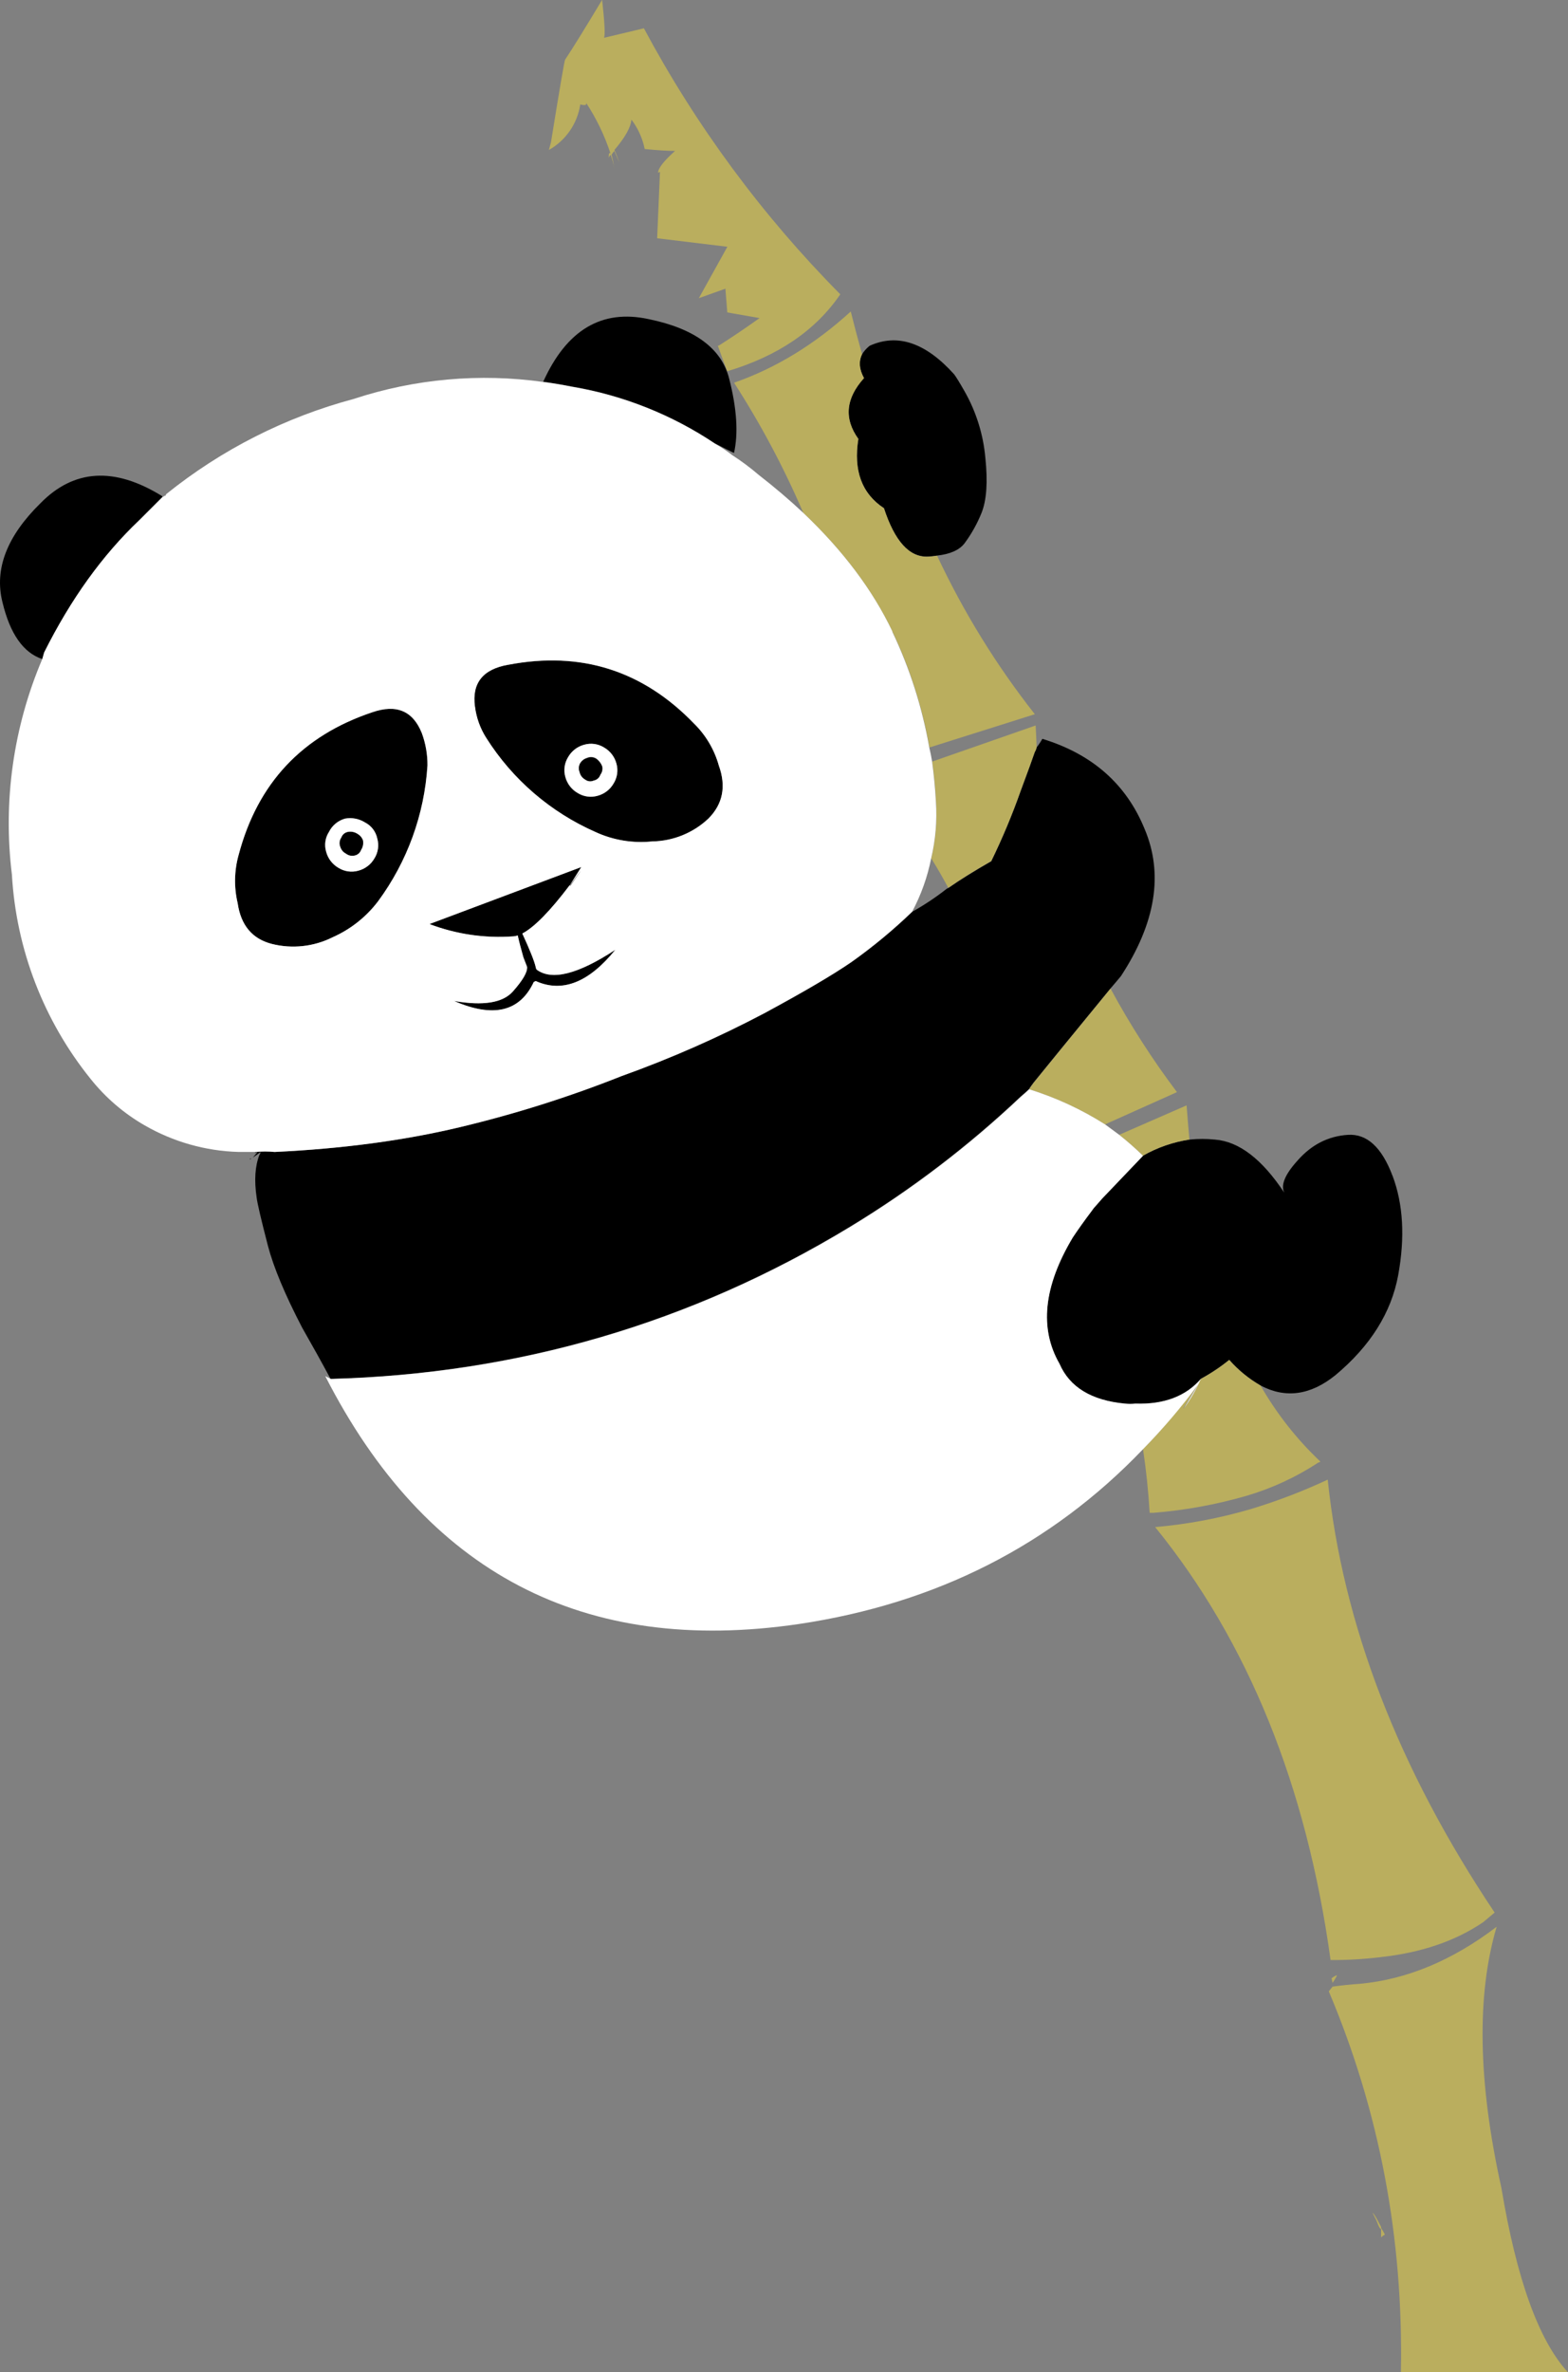
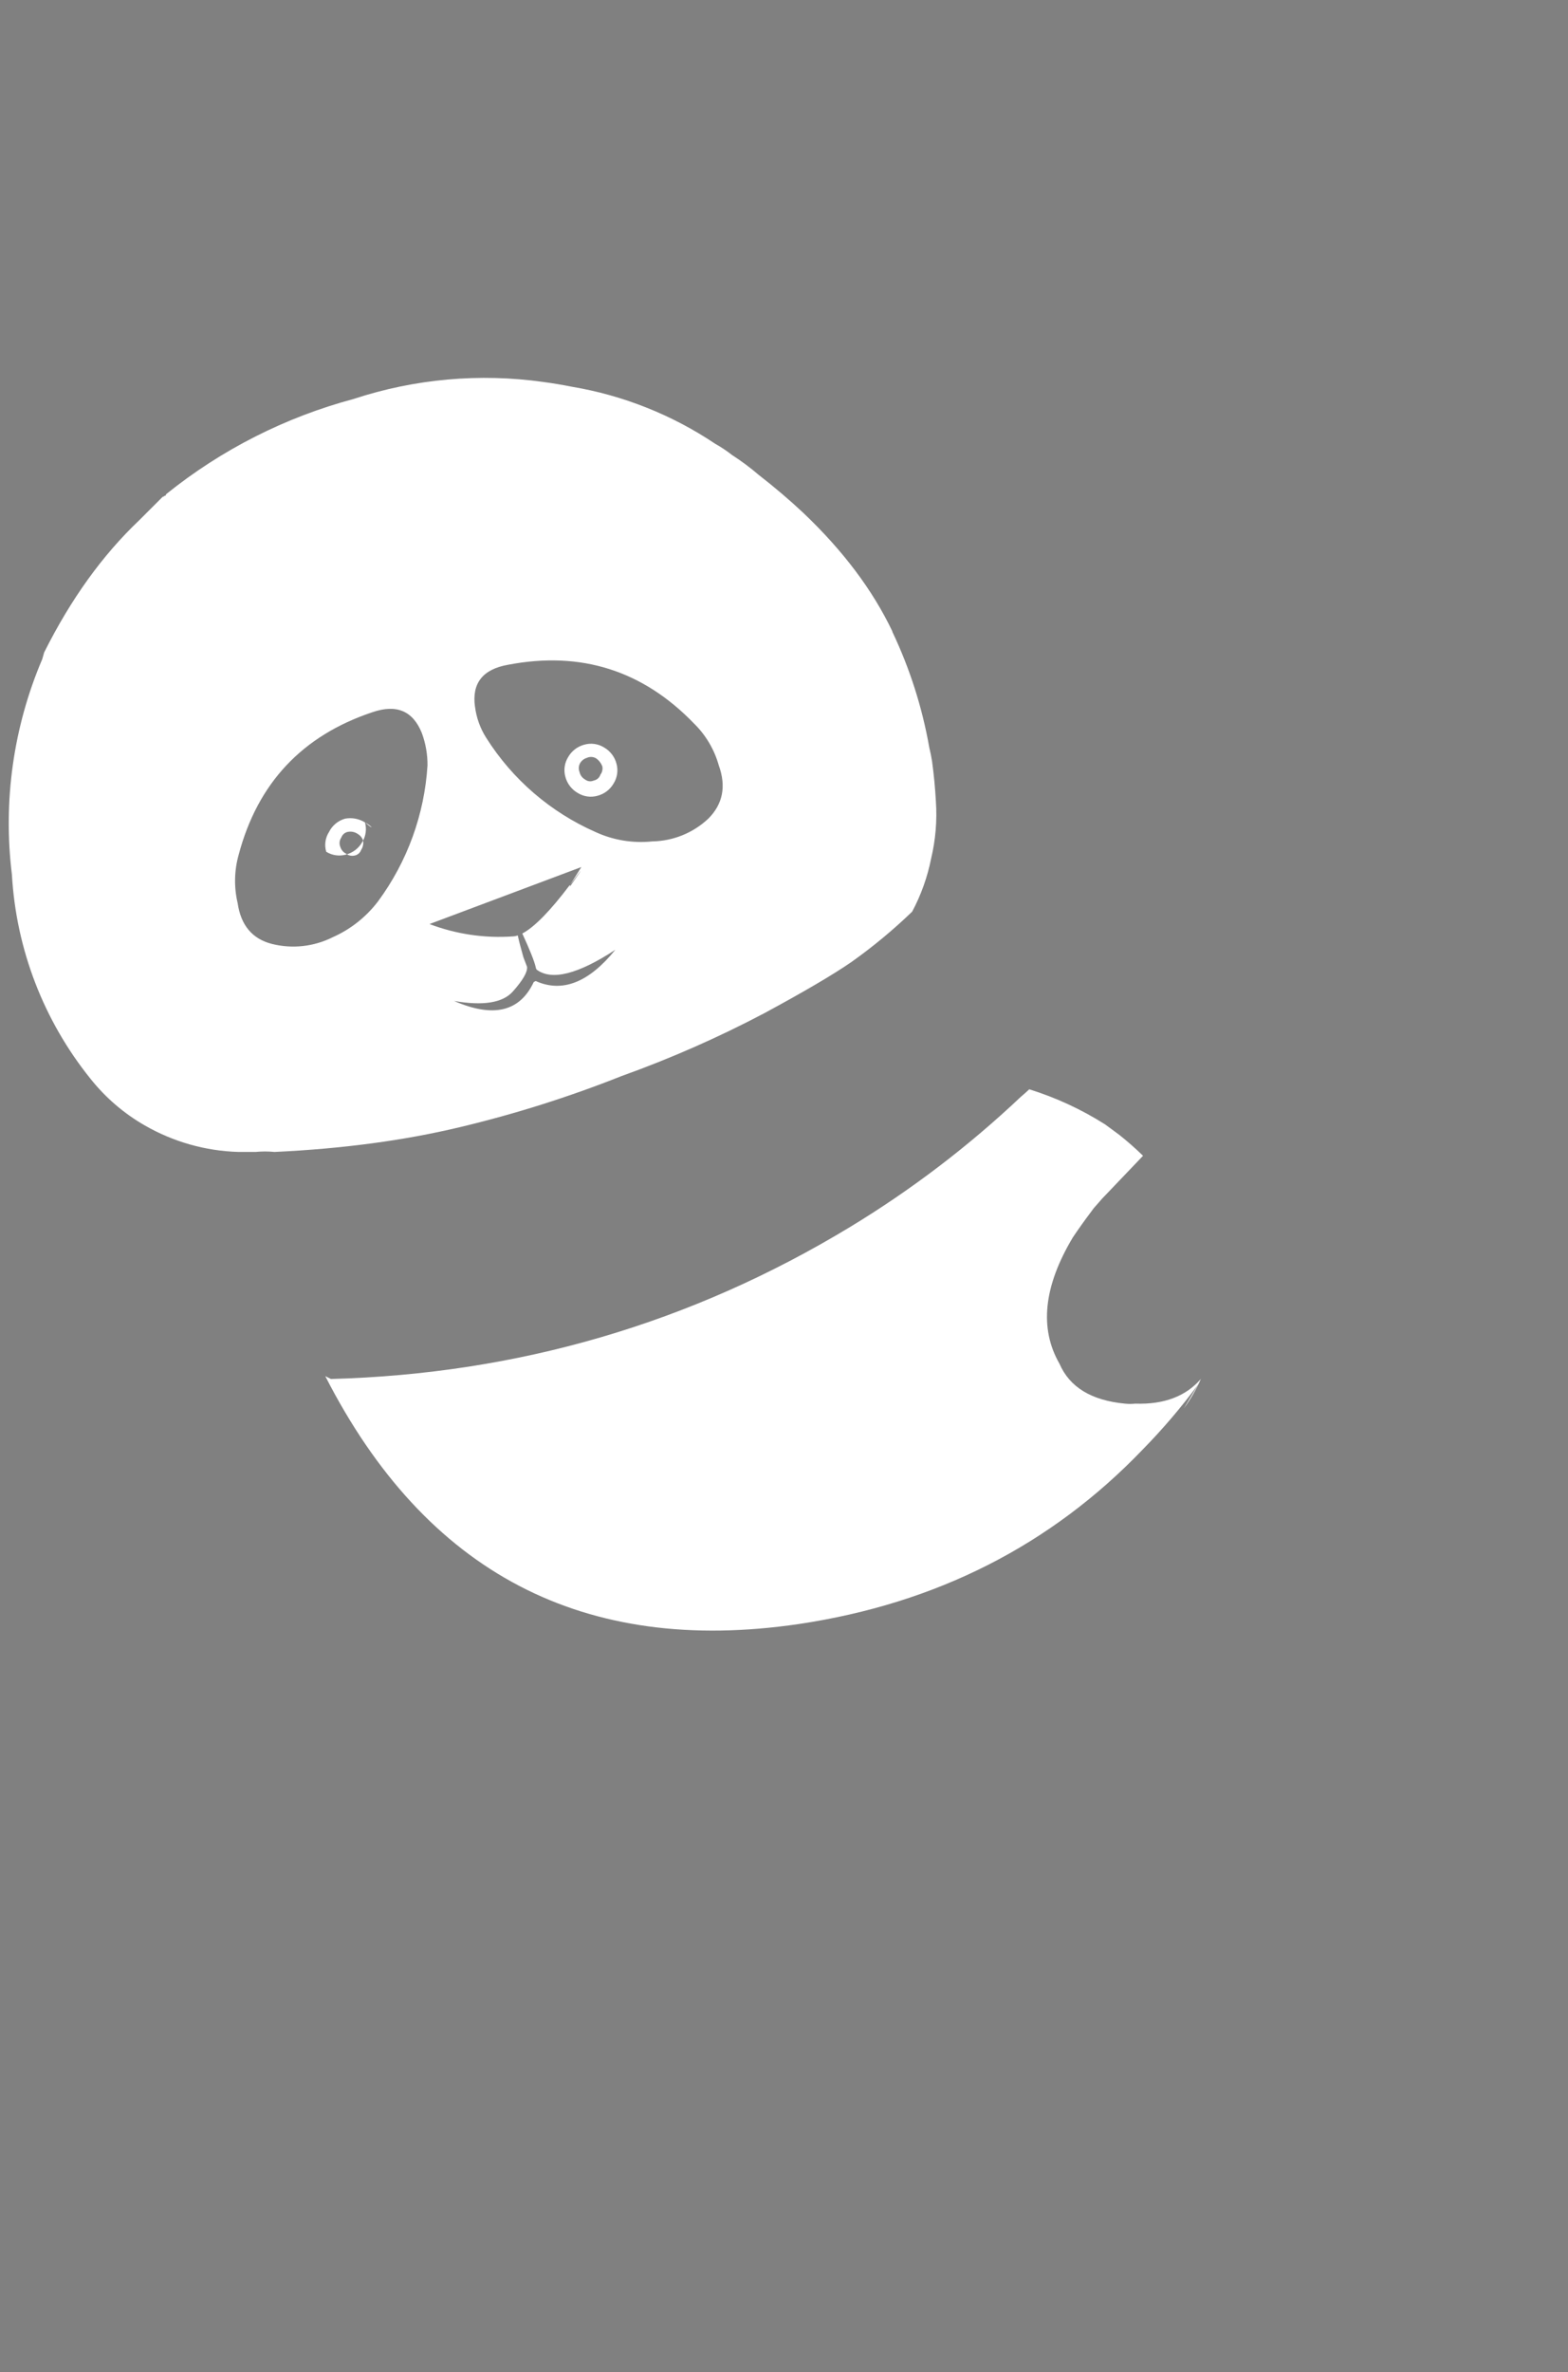
<svg xmlns="http://www.w3.org/2000/svg" version="1.0" id="Layer_1" x="0px" y="0px" viewBox="0 0 554.21 838.29" enable-background="new 0 0 554.21 838.29" xml:space="preserve">
  <rect x="0" y="0" width="554.21" height="838.29" fill="#808080" stroke="none" />
  <title>randomcreatures_0003</title>
-   <path d="M88.39,409.75l0.34-0.34h-0.34V409.75 M50.49,182.56l7-7l-0.34-0.34c-16.767-10.32-31.06-9.44-42.88,2.64  c-11.847,11.633-16.317,23.267-13.41,34.9c2.667,11.187,7.363,17.9,14.09,20.14l0.67-2.35c9.387-18.793,20.563-34.343,33.53-46.65  L50.49,182.56 M252.72,156.72l6.71,3.36c1.567-6.933,1.007-15.66-1.68-26.18c-2.667-10.74-12.17-17.787-28.51-21.14  c-16.54-3.58-28.953,3.8-37.24,22.14c3.333,0.447,6.687,1.007,10.06,1.68c18.117,3.047,35.379,9.913,50.64,20.14 M492.17,415.45  c-3.8-10.067-9.053-14.877-15.76-14.43c-6.933,0.447-12.857,3.467-17.77,9.06c-4.473,4.92-6.04,8.723-4.7,11.41  c-7.827-11.86-15.987-18.123-24.48-18.79c-3.009-0.313-6.041-0.313-9.05,0c-5.781,0.87-11.352,2.803-16.43,5.7  c-4.247,4.473-9.053,9.507-14.42,15.1l-2.35,2.68c-0.5,0.515-0.949,1.078-1.34,1.68c-2.48,3.273-4.717,6.407-6.71,9.4  c-10.32,17.26-11.887,32.137-4.7,44.63c3.58,8.28,11.293,12.977,23.14,14.09c1.227,0.127,2.463,0.127,3.69,0  c10.073,0.333,17.787-2.577,23.14-8.73c3.553-1.922,6.921-4.168,10.06-6.71c3.171,3.604,6.91,6.664,11.07,9.06  c8.84,4.667,17.67,3.437,26.49-3.69c12.3-10.293,19.677-22.04,22.13-35.24c2.46-13.427,1.793-25.173-2-35.24 M368.42,261.08  c-0.586,1.052-1.255,2.055-2,3c-0.127,0.594-0.353,1.162-0.67,1.68c-0.667,2-2.333,6.587-5,13.76  c-2.988,8.469-6.461,16.759-10.4,24.83c-5.96,3.407-10.99,6.54-15.09,9.4c-0.237,0.083-0.463,0.197-0.67,0.34  c-3.811,2.989-7.846,5.68-12.07,8.05c-6.718,6.467-13.911,12.42-21.52,17.81c-6.487,4.473-16.77,10.513-30.85,18.12  c-16.229,8.556-33.04,15.958-50.31,22.15c-18.655,7.413-37.822,13.469-57.35,18.12c-19.673,4.667-41.473,7.577-65.4,8.73  c-2.231-0.226-4.479-0.226-6.71,0l-0.34,0.34l1-0.34l-1.68,2l2.35-1.68l0.34-0.34c0.025,0.365-0.098,0.725-0.34,1  c-1.567,4-1.9,9.033-1,15.1c0.227,2,1.56,7.703,4,17.11c2,7.607,6.023,17.227,12.07,28.86c3.58,6.267,6.933,12.307,10.06,18.12  c66.18-1.787,127.33-19.683,183.45-53.69c21.693-13.155,41.93-28.575,60.37-46c1.013-0.847,2.013-1.74,3-2.68  c0.447-0.667,1.007-1.45,1.68-2.35c3.52-4.353,12.573-15.427,27.16-33.22c1.22-1.407,2.45-2.86,3.69-4.36  c12.3-18.793,15.093-36.127,8.38-52c-6.487-15.887-18.56-26.513-36.22-31.88 M184.64,329.88c4.247-2.24,9.837-7.943,16.77-17.11  l4-6.38l-53.66,20.14c9.403,3.58,19.473,5.068,29.51,4.36c0.574-0.025,1.141-0.14,1.68-0.34c0.447,2,1.113,4.573,2,7.72l1.34,3.36  c0.227,1.787-1.44,4.697-5,8.73c-3.56,4.033-10.49,5.153-20.79,3.36c13.86,6.04,23.25,3.803,28.17-6.71l0.67-0.34  c9.393,4.253,18.783,0.563,28.17-11.07c-13.193,8.727-22.473,11.06-27.84,7c-0.181-0.306-0.297-0.647-0.34-1  c-0.447-2-2.013-5.917-4.7-11.75 M84.37,302c-1.581,5.589-1.708,11.488-0.37,17.14c1.12,7.833,5.143,12.643,12.07,14.43  c7.204,1.808,14.818,0.974,21.46-2.35c6.363-2.812,11.905-7.2,16.1-12.75c10.309-13.99,16.364-30.656,17.44-48  c0.028-3.893-0.65-7.759-2-11.41c-3.133-7.833-8.947-10.293-17.44-7.38C106.83,259.96,91.077,276.733,84.37,302 M121.93,289.25  c2.419-0.442,4.915,0.036,7,1.34c2.248,1.134,3.854,3.234,4.36,5.7c0.669,2.37,0.306,4.912-1,7c-1.239,2.158-3.293,3.729-5.7,4.36  c-2.37,0.671-4.913,0.308-7-1c-2.157-1.24-3.728-3.293-4.36-5.7c-0.703-2.368-0.338-4.924,1-7  C117.378,291.646,119.45,289.938,121.93,289.25 M128.3,297c-0.348-1.007-1.062-1.846-2-2.35c-0.989-0.645-2.189-0.885-3.35-0.67  c-1.086,0.196-1.983,0.959-2.35,2c-0.686,0.986-0.814,2.256-0.34,3.36c0.326,1.019,1.046,1.866,2,2.35  c0.851,0.657,1.95,0.902,3,0.67c1.086-0.196,1.983-0.959,2.35-2c0.647-0.992,0.887-2.195,0.67-3.36 M179.59,234.92  c-8.94,1.567-12.853,6.49-11.74,14.77c0.492,3.942,1.858,7.724,4,11.07c9.277,14.674,22.72,26.247,38.61,33.24  c6.281,2.913,13.233,4.074,20.12,3.36c7.369-0.127,14.425-2.997,19.79-8.05c5.14-5.147,6.37-11.41,3.69-18.79  c-1.568-5.6-4.574-10.692-8.72-14.77c-18.107-18.793-40.017-25.73-65.73-20.81 M216.84,276.89c-1.239,2.158-3.293,3.729-5.7,4.36  c-2.37,0.671-4.913,0.308-7-1c-2.157-1.24-3.728-3.293-4.36-5.7c-0.669-2.37-0.306-4.912,1-7c1.239-2.158,3.293-3.729,5.7-4.36  c2.37-0.671,4.913-0.308,7,1c2.157,1.24,3.728,3.293,4.36,5.7C218.509,272.26,218.146,274.802,216.84,276.89 M209.84,275.89  c1.086-0.196,1.983-0.959,2.35-2c0.657-0.851,0.902-1.95,0.67-3c-0.404-1.062-1.097-1.99-2-2.68c-0.983-0.684-2.249-0.812-3.35-0.34  c-0.957,0.266-1.789,0.861-2.35,1.68c-0.661,0.995-0.788,2.253-0.34,3.36c0.243,1.143,0.974,2.122,2,2.68  c0.859,0.662,2.014,0.793,3,0.34 M340.92,138.26c-1.787-3.133-3.017-5.133-3.69-6c-10.06-11.187-20.01-14.543-29.85-10.07  c-1.063,0.834-1.97,1.85-2.68,3c-1.247,2.513-1.023,5.31,0.67,8.39c-6.487,7.16-7.153,14.32-2,21.48  c-1.787,11.187,1.23,19.353,9.05,24.5c3.8,11.633,8.943,17.337,15.43,17.11c1.123-0.038,2.242-0.152,3.35-0.34  c4.667-0.52,7.91-1.973,9.73-4.36c2.449-3.31,4.466-6.919,6-10.74c1.787-4.473,2.233-10.96,1.34-19.46  C347.532,153.497,345.025,145.48,340.92,138.26z" />
-   <path fill="#BAAE5E" d="M194,53c5.979-3.37,10.073-9.304,11.1-16.09c1.787,0.447,2.453,0.223,2-0.67  c3.701,5.625,6.634,11.719,8.72,18.12c-0.447-0.667-0.67-0.22-0.67,1.34c0.17-0.366,0.396-0.703,0.67-1  c0.602,1.621,1.051,3.295,1.34,5c-0.247-1.683-0.58-3.352-1-5c0.26-0.497,0.597-0.95,1-1.34c0.447,1.12,1.007,2.453,1.68,4  c-0.463-1.487-1.021-2.944-1.67-4.36c3.8-4.473,5.8-8.053,6-10.74c2.332,3.067,3.939,6.623,4.7,10.4  c4.473,0.447,8.05,0.67,10.73,0.67c-4,3.58-6,6.153-6,7.72l0.67-0.34l-1,23.49l24.82,3L247,105.37l9.39-3.36l0.67,8.39l11.4,2  c-5.333,3.8-10.14,7.043-14.42,9.73h-0.34c1.12,3.133,2.237,6.153,3.35,9.06c17.907-5.353,31.223-14.417,39.95-27.19  c-27.559-27.815-50.942-59.478-69.42-94l-14.09,3.36c0.447-0.893,0.223-5.367-0.67-13.42c-6.033,10.067-10.393,17.113-13.08,21.14  c-0.227,0.227-1.893,9.96-5,29.2L194,53 M488.15,787.28v3.36c0.391-0.403,0.843-0.74,1.34-1c-0.398-0.81-0.846-1.595-1.34-2.35   M488.15,787.29v-0.34c-1.567-3.133-2.567-4.8-3-5l1.34,2.68c1.013,2.667,1.573,3.56,1.68,2.68 M471,702l-1.34,1.68  c17.887,42.287,26.383,87.143,25.49,134.57h59c-10.287-11.187-18.113-32.887-23.48-65.1c-8.273-37.333-8.833-68.097-1.68-92.29  c-15.6,11.88-31.673,18.593-48.22,20.14c-3.333,0.227-6.577,0.56-9.73,1 M470.7,699.32l0.3,1.38c1.333-2,1.78-2.893,1.34-2.68  c-1.333,0.667-1.893,1.113-1.68,1.34 M469.32,522.84c-8.795,4.108-17.871,7.583-27.16,10.4c-11.049,3.249-22.396,5.387-33.87,6.38  c32.867,40.493,53.533,91.493,62,153c5.828,0.028,11.653-0.306,17.44-1c14.533-1.567,26.717-5.707,36.55-12.42l4-3.36  c-34-50.787-53.667-101.787-59-153 M418.28,497.67l5-8.39c-5.893,8.042-12.335,15.667-19.28,22.82c1.1,7.24,1.883,14.733,2.35,22.48  h1.34c11.131-0.888,22.143-2.898,32.87-6c9.014-2.652,17.586-6.622,25.44-11.78c0.259-0.022,0.499-0.144,0.67-0.34  c-8.319-7.868-15.438-16.914-21.13-26.85c-4.16-2.396-7.899-5.456-11.07-9.06c-3.139,2.542-6.507,4.788-10.06,6.71  c-1.612,3.677-3.624,7.164-6,10.4 M363.73,384.91c9.451,2.941,18.472,7.117,26.83,12.42L416,385.92  c-8.733-11.587-16.582-23.815-23.48-36.58c-14.56,17.773-23.6,28.85-27.12,33.23c-0.667,0.893-1.227,1.677-1.68,2.35 M395.59,401  c2.919,2.313,5.716,4.777,8.38,7.38c5.078-2.897,10.649-4.83,16.43-5.7c-0.353-3.913-0.687-7.94-1-12.08L395.59,401 M350.32,304.35  c3.939-8.071,7.412-16.361,10.4-24.83c2.667-7.16,4.333-11.747,5-13.76c0.317-0.518,0.543-1.086,0.67-1.68  c-0.08-2.513-0.193-5.087-0.34-7.72l-36.55,12.75c0.667,4.733,1.113,9.43,1.34,14.09c0.456,6.76-0.11,13.549-1.68,20.14  c2.14,3.427,4.14,6.893,6,10.4c4.1-2.853,9.13-5.987,15.09-9.4 M304.7,125.17c-1.38-4.907-2.713-9.94-4-15.1  c-12.747,11.633-26.497,20.023-41.25,25.17c9.426,14.626,17.614,30.012,24.48,46c14.047,13.333,24.553,27.317,31.52,41.95  c6.186,12.995,10.586,26.766,13.08,40.94l37.23-11.75c-13.609-17.29-25.198-36.078-34.54-56c-1.108,0.188-2.227,0.302-3.35,0.34  c-6.487,0.227-11.63-5.477-15.43-17.11c-7.827-5.147-10.843-13.313-9.05-24.5c-5.14-7.16-4.473-14.32,2-21.48  C303.683,130.51,303.453,127.69,304.7,125.17z" />
-   <path fill="#FFFFFF" d="M404,408.41c-2.664-2.603-5.461-5.067-8.38-7.38c-1.54-1.14-3.207-2.37-5-3.69  c-8.358-5.303-17.379-9.479-26.83-12.42c-1,0.947-2,1.84-3,2.68c-18.44,17.425-38.677,32.845-60.37,46  c-56.12,34-117.27,51.897-183.45,53.69l-2-1c35.547,69.58,91.33,98.777,167.35,87.59c48.627-7.253,89.187-27.847,121.68-61.78  c7.003-7.148,13.502-14.773,19.45-22.82l-5,8.39c2.376-3.236,4.388-6.723,6-10.4c-5.333,6.153-13.047,9.063-23.14,8.73  c-1.227,0.127-2.463,0.127-3.69,0c-11.847-1.12-19.56-5.817-23.14-14.09c-7.187-12.493-5.62-27.37,4.7-44.63  c2-2.993,4.237-6.127,6.71-9.4c0.391-0.602,0.84-1.165,1.34-1.68l2.35-2.68c5.333-5.593,10.14-10.627,14.42-15.1 M315.43,223.16  c-6.953-14.613-17.46-28.593-31.52-41.94c-4.807-4.513-10.06-8.987-15.76-13.42c-2.967-2.545-6.104-4.884-9.39-7  c-1.895-1.484-3.901-2.822-6-4c-15.261-10.227-32.523-17.093-50.64-20.14c-3.333-0.667-6.687-1.227-10.06-1.68  c-22.521-3.17-45.469-1.117-67.07,6c-24.128,6.455-46.644,17.872-66.11,33.52c-0.196,0.171-0.318,0.411-0.34,0.67  c-0.447,0-0.67,0.113-0.67,0.34h-0.33l-7,7l-1.34,1.34c-13,12.34-24.197,27.907-33.59,46.7l-0.67,2.35  C4.712,256.901,1.011,283.178,4.21,309.07c1.504,26.361,11.222,51.591,27.79,72.15c5.28,6.636,11.768,12.214,19.12,16.44  c10.118,5.834,21.526,9.064,33.2,9.4h6c2.231-0.226,4.479-0.226,6.71,0c23.92-1.12,45.72-4.03,65.4-8.73  c19.528-4.651,38.695-10.707,57.35-18.12c17.27-6.192,34.081-13.594,50.31-22.15c14.087-7.607,24.37-13.647,30.85-18.12  c7.587-5.386,14.761-11.333,21.46-17.79c3.148-5.899,5.409-12.231,6.71-18.79c1.57-6.591,2.136-13.38,1.68-20.14  c-0.253-4.667-0.7-9.363-1.34-14.09c-0.247-1.593-0.58-3.26-1-5c-2.494-14.174-6.894-27.945-13.08-40.94 M167.87,249.67  c-1.12-8.28,2.793-13.203,11.74-14.77c25.713-4.92,47.623,2.017,65.73,20.81c4.146,4.078,7.152,9.17,8.72,14.77  c2.667,7.38,1.437,13.643-3.69,18.79c-5.365,5.053-12.421,7.923-19.79,8.05c-6.883,0.727-13.835-0.42-20.12-3.32  c-15.872-6.994-29.3-18.56-38.57-33.22c-2.142-3.346-3.508-7.128-4-11.07 M84,319.14c-1.338-5.652-1.211-11.551,0.37-17.14  c6.707-25.28,22.47-42.06,47.29-50.34c8.493-2.907,14.307-0.447,17.44,7.38c1.35,3.651,2.028,7.517,2,11.41  c-1.076,17.344-7.131,34.01-17.44,48c-4.195,5.55-9.737,9.938-16.1,12.75c-6.642,3.324-14.256,4.158-21.46,2.35  C89.173,331.777,85.14,326.973,84,319.14 M201.38,312.76c-6.933,9.173-12.523,14.877-16.77,17.11c2.667,5.82,4.233,9.737,4.7,11.75  c0.043,0.353,0.159,0.694,0.34,1c5.333,4,14.613,1.667,27.84-7c-9.38,11.587-18.767,15.267-28.16,11.04l-0.67,0.34  c-4.92,10.513-14.31,12.75-28.17,6.71c10.287,1.787,17.217,0.667,20.79-3.36c3.573-4.027,5.24-6.937,5-8.73l-1.28-3.35  c-0.893-3.133-1.56-5.707-2-7.72c-0.539,0.2-1.106,0.315-1.68,0.34c-10.037,0.708-20.107-0.78-29.51-4.36l53.66-20.14l-4,6.38  c4.92-6.713,5.033-6.713,0.34,0c-0.196,0.171-0.318,0.411-0.34,0.67v-0.67 M129,290.62c-2.085-1.304-4.581-1.782-7-1.34  c-2.48,0.688-4.552,2.396-5.7,4.7c-1.338,2.076-1.703,4.632-1,7c0.632,2.407,2.203,4.46,4.36,5.7c2.087,1.308,4.63,1.671,7,1  c2.407-0.631,4.461-2.202,5.7-4.36c1.306-2.088,1.669-4.63,1-7C132.854,293.854,131.248,291.754,129,290.62 M126.32,294.62  c0.938,0.504,1.652,1.343,2,2.35c0.217,1.164-0.023,2.368-0.67,3.36c-0.367,1.041-1.264,1.804-2.35,2  c-1.05,0.232-2.149-0.013-3-0.67c-0.954-0.484-1.674-1.331-2-2.35c-0.474-1.104-0.346-2.374,0.34-3.36  c0.367-1.041,1.264-1.804,2.35-2c1.161-0.215,2.361,0.025,3.35,0.67 M211.19,281.2c2.407-0.631,4.461-2.202,5.7-4.36  c1.306-2.088,1.669-4.63,1-7c-0.632-2.407-2.203-4.46-4.36-5.7c-2.087-1.308-4.63-1.671-7-1c-2.407,0.631-4.461,2.202-5.7,4.36  c-1.306,2.088-1.669,4.63-1,7c0.632,2.407,2.203,4.46,4.36,5.7C206.277,281.508,208.82,281.871,211.19,281.2 M212.19,273.82  c-0.367,1.041-1.264,1.804-2.35,2c-0.986,0.453-2.141,0.322-3-0.34c-1.026-0.558-1.757-1.537-2-2.68  c-0.448-1.107-0.321-2.365,0.34-3.36c0.561-0.819,1.393-1.414,2.35-1.68c1.101-0.472,2.367-0.344,3.35,0.34  c0.903,0.69,1.596,1.618,2,2.68c0.231,1.079-0.041,2.206-0.74,3.06L212.19,273.82z" />
+   <path fill="#FFFFFF" d="M404,408.41c-2.664-2.603-5.461-5.067-8.38-7.38c-1.54-1.14-3.207-2.37-5-3.69  c-8.358-5.303-17.379-9.479-26.83-12.42c-1,0.947-2,1.84-3,2.68c-18.44,17.425-38.677,32.845-60.37,46  c-56.12,34-117.27,51.897-183.45,53.69l-2-1c35.547,69.58,91.33,98.777,167.35,87.59c48.627-7.253,89.187-27.847,121.68-61.78  c7.003-7.148,13.502-14.773,19.45-22.82l-5,8.39c2.376-3.236,4.388-6.723,6-10.4c-5.333,6.153-13.047,9.063-23.14,8.73  c-1.227,0.127-2.463,0.127-3.69,0c-11.847-1.12-19.56-5.817-23.14-14.09c-7.187-12.493-5.62-27.37,4.7-44.63  c2-2.993,4.237-6.127,6.71-9.4c0.391-0.602,0.84-1.165,1.34-1.68l2.35-2.68c5.333-5.593,10.14-10.627,14.42-15.1 M315.43,223.16  c-6.953-14.613-17.46-28.593-31.52-41.94c-4.807-4.513-10.06-8.987-15.76-13.42c-2.967-2.545-6.104-4.884-9.39-7  c-1.895-1.484-3.901-2.822-6-4c-15.261-10.227-32.523-17.093-50.64-20.14c-3.333-0.667-6.687-1.227-10.06-1.68  c-22.521-3.17-45.469-1.117-67.07,6c-24.128,6.455-46.644,17.872-66.11,33.52c-0.196,0.171-0.318,0.411-0.34,0.67  c-0.447,0-0.67,0.113-0.67,0.34h-0.33l-7,7l-1.34,1.34c-13,12.34-24.197,27.907-33.59,46.7l-0.67,2.35  C4.712,256.901,1.011,283.178,4.21,309.07c1.504,26.361,11.222,51.591,27.79,72.15c5.28,6.636,11.768,12.214,19.12,16.44  c10.118,5.834,21.526,9.064,33.2,9.4h6c2.231-0.226,4.479-0.226,6.71,0c23.92-1.12,45.72-4.03,65.4-8.73  c19.528-4.651,38.695-10.707,57.35-18.12c17.27-6.192,34.081-13.594,50.31-22.15c14.087-7.607,24.37-13.647,30.85-18.12  c7.587-5.386,14.761-11.333,21.46-17.79c3.148-5.899,5.409-12.231,6.71-18.79c1.57-6.591,2.136-13.38,1.68-20.14  c-0.253-4.667-0.7-9.363-1.34-14.09c-0.247-1.593-0.58-3.26-1-5c-2.494-14.174-6.894-27.945-13.08-40.94 M167.87,249.67  c-1.12-8.28,2.793-13.203,11.74-14.77c25.713-4.92,47.623,2.017,65.73,20.81c4.146,4.078,7.152,9.17,8.72,14.77  c2.667,7.38,1.437,13.643-3.69,18.79c-5.365,5.053-12.421,7.923-19.79,8.05c-6.883,0.727-13.835-0.42-20.12-3.32  c-15.872-6.994-29.3-18.56-38.57-33.22c-2.142-3.346-3.508-7.128-4-11.07 M84,319.14c-1.338-5.652-1.211-11.551,0.37-17.14  c6.707-25.28,22.47-42.06,47.29-50.34c8.493-2.907,14.307-0.447,17.44,7.38c1.35,3.651,2.028,7.517,2,11.41  c-1.076,17.344-7.131,34.01-17.44,48c-4.195,5.55-9.737,9.938-16.1,12.75c-6.642,3.324-14.256,4.158-21.46,2.35  C89.173,331.777,85.14,326.973,84,319.14 M201.38,312.76c-6.933,9.173-12.523,14.877-16.77,17.11c2.667,5.82,4.233,9.737,4.7,11.75  c0.043,0.353,0.159,0.694,0.34,1c5.333,4,14.613,1.667,27.84-7c-9.38,11.587-18.767,15.267-28.16,11.04l-0.67,0.34  c-4.92,10.513-14.31,12.75-28.17,6.71c10.287,1.787,17.217,0.667,20.79-3.36c3.573-4.027,5.24-6.937,5-8.73l-1.28-3.35  c-0.893-3.133-1.56-5.707-2-7.72c-0.539,0.2-1.106,0.315-1.68,0.34c-10.037,0.708-20.107-0.78-29.51-4.36l53.66-20.14l-4,6.38  c4.92-6.713,5.033-6.713,0.34,0c-0.196,0.171-0.318,0.411-0.34,0.67v-0.67 M129,290.62c-2.085-1.304-4.581-1.782-7-1.34  c-2.48,0.688-4.552,2.396-5.7,4.7c-1.338,2.076-1.703,4.632-1,7c2.087,1.308,4.63,1.671,7,1  c2.407-0.631,4.461-2.202,5.7-4.36c1.306-2.088,1.669-4.63,1-7C132.854,293.854,131.248,291.754,129,290.62 M126.32,294.62  c0.938,0.504,1.652,1.343,2,2.35c0.217,1.164-0.023,2.368-0.67,3.36c-0.367,1.041-1.264,1.804-2.35,2  c-1.05,0.232-2.149-0.013-3-0.67c-0.954-0.484-1.674-1.331-2-2.35c-0.474-1.104-0.346-2.374,0.34-3.36  c0.367-1.041,1.264-1.804,2.35-2c1.161-0.215,2.361,0.025,3.35,0.67 M211.19,281.2c2.407-0.631,4.461-2.202,5.7-4.36  c1.306-2.088,1.669-4.63,1-7c-0.632-2.407-2.203-4.46-4.36-5.7c-2.087-1.308-4.63-1.671-7-1c-2.407,0.631-4.461,2.202-5.7,4.36  c-1.306,2.088-1.669,4.63-1,7c0.632,2.407,2.203,4.46,4.36,5.7C206.277,281.508,208.82,281.871,211.19,281.2 M212.19,273.82  c-0.367,1.041-1.264,1.804-2.35,2c-0.986,0.453-2.141,0.322-3-0.34c-1.026-0.558-1.757-1.537-2-2.68  c-0.448-1.107-0.321-2.365,0.34-3.36c0.561-0.819,1.393-1.414,2.35-1.68c1.101-0.472,2.367-0.344,3.35,0.34  c0.903,0.69,1.596,1.618,2,2.68c0.231,1.079-0.041,2.206-0.74,3.06L212.19,273.82z" />
</svg>